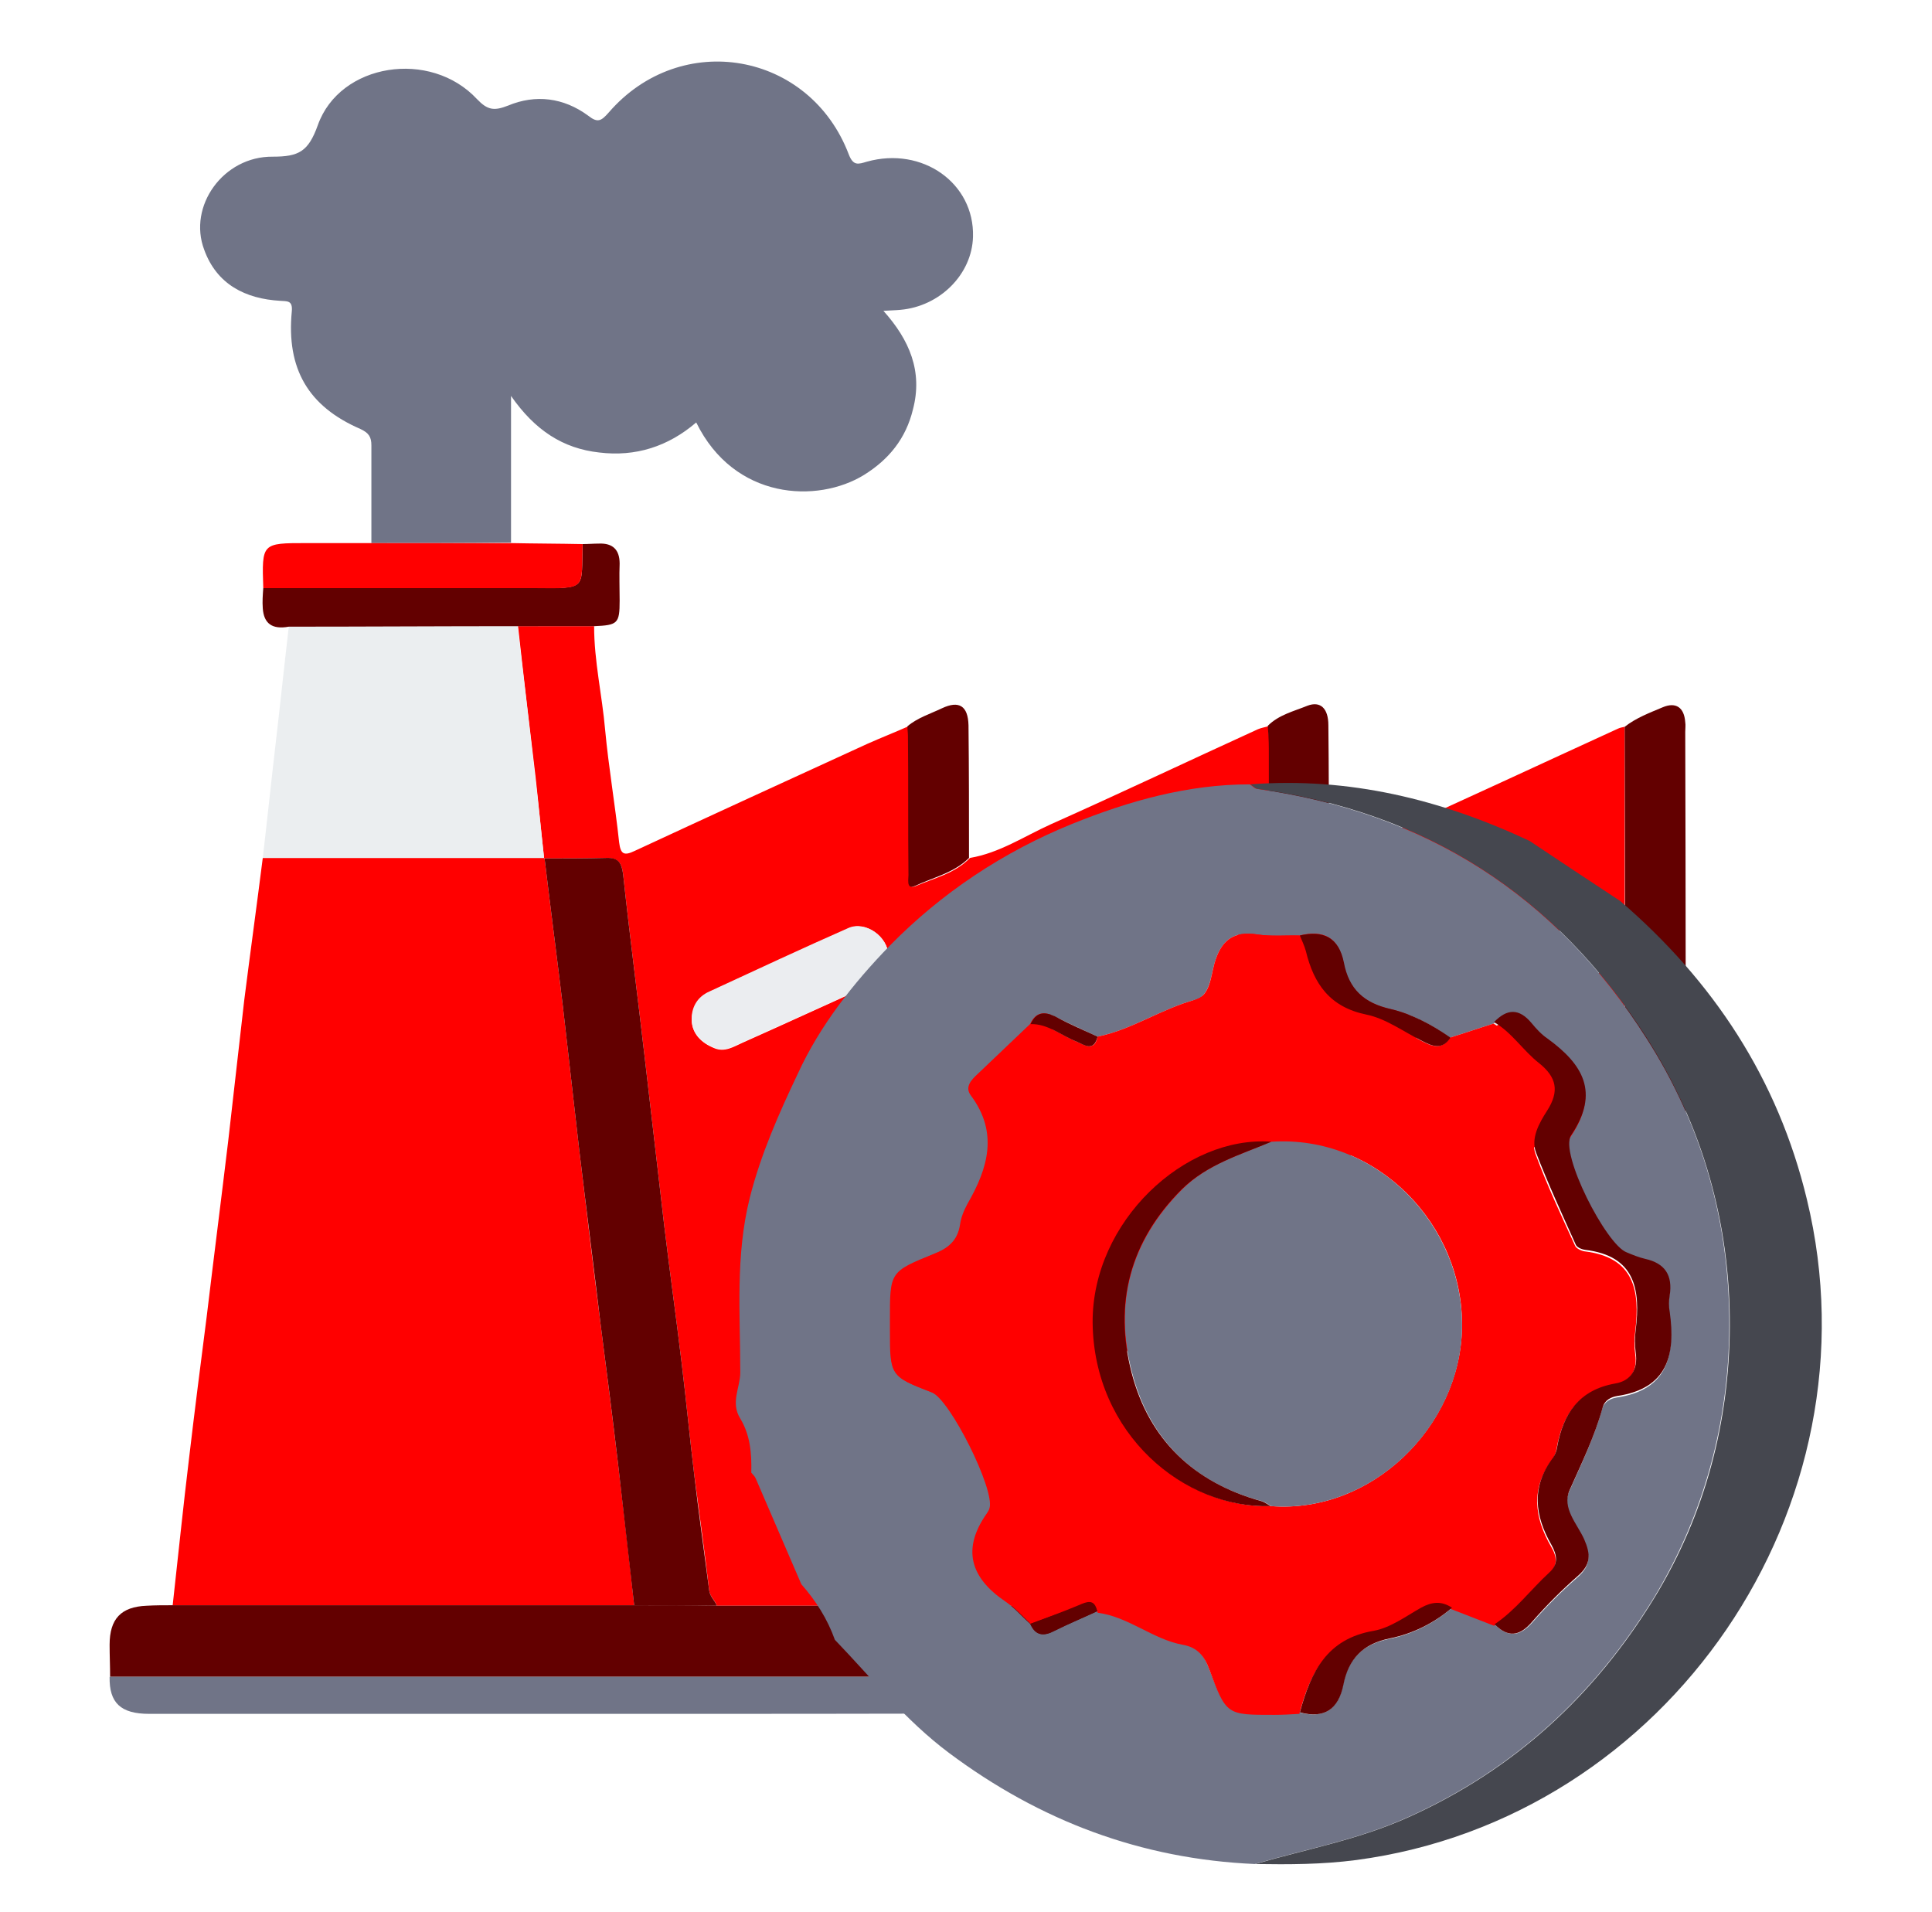
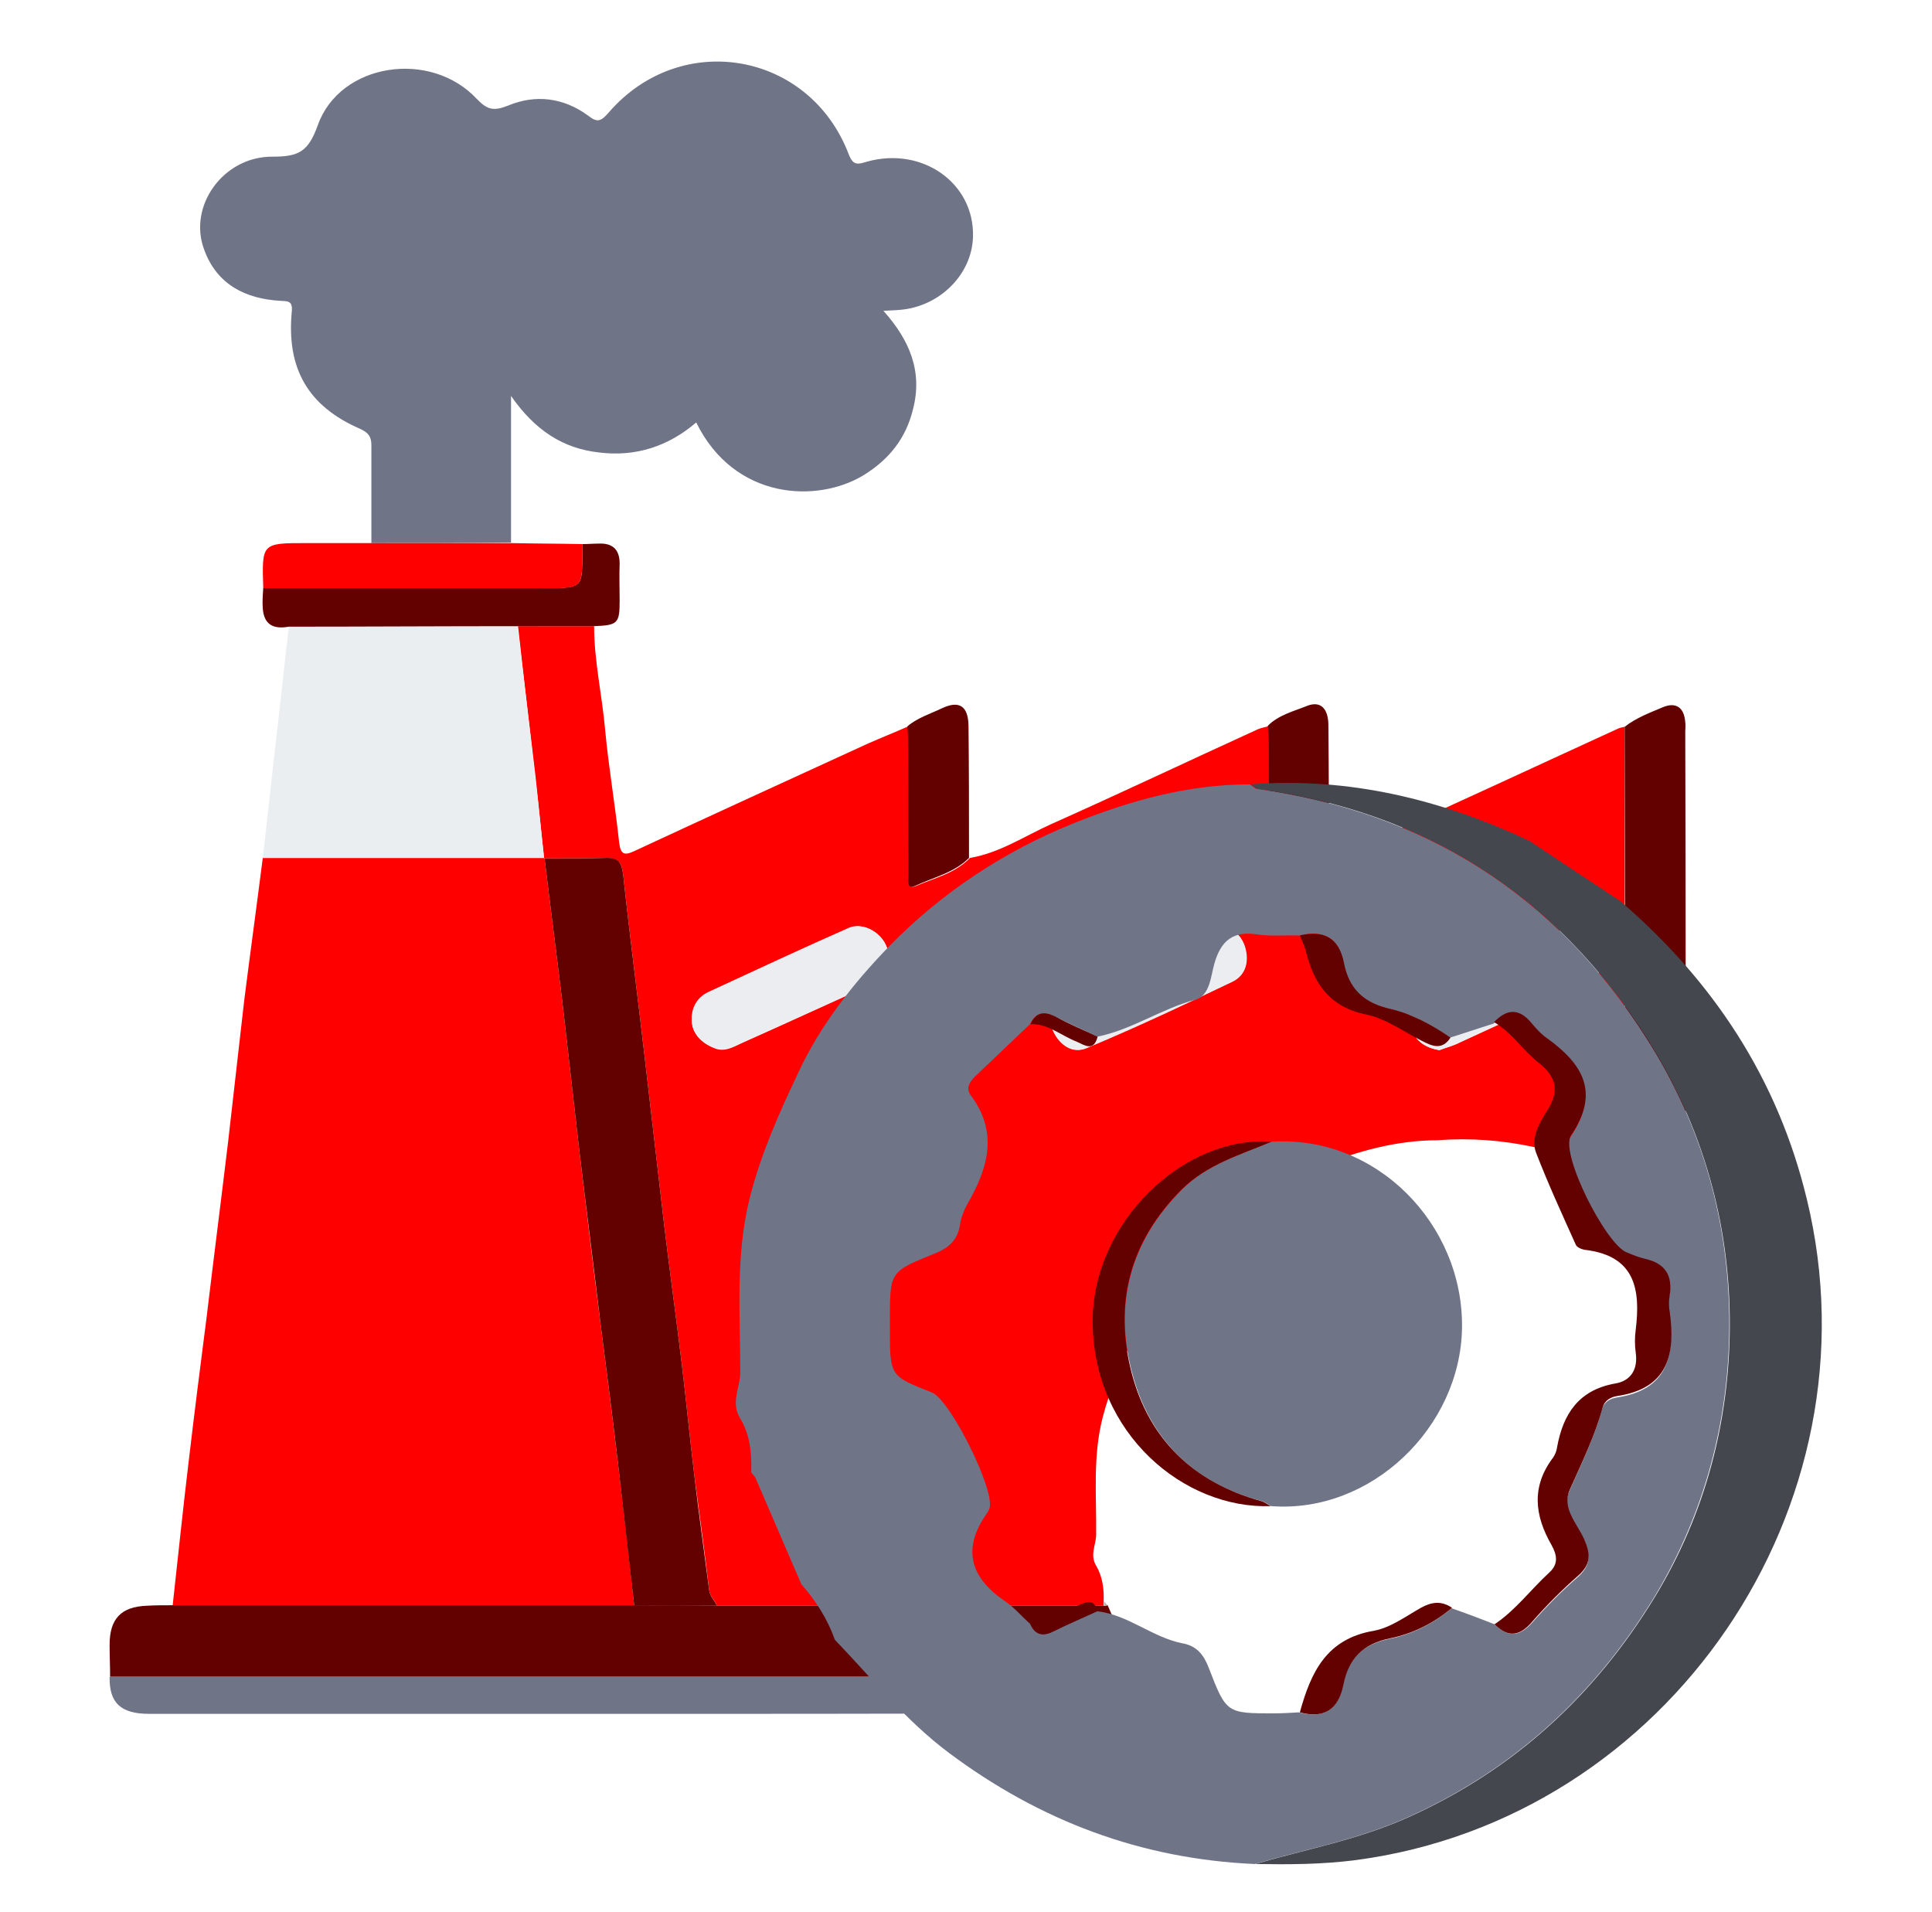
<svg xmlns="http://www.w3.org/2000/svg" version="1.1" id="Camada_1" x="0px" y="0px" viewBox="0 0 386 382" style="enable-background:new 0 0 386 382;" xml:space="preserve">
  <style type="text/css">
	.st0{fill:#FF0000;}
	.st1{fill:#707487;}
	.st2{fill:#630000;}
	.st3{fill:#EBEEF0;}
	.st4{fill:#EBEDF0;}
	.st5{fill:#B1B1B5;}
	.st6{fill:#45474F;}
</style>
  <path class="st0" d="M265.5,171.5c4.3-0.6,7.8-3.1,11.6-4.8c15.4-6.9,30.8-14.1,46.1-21.1c0.4-0.2,0.9-0.3,1.4-0.4  c0,30.1,0,60.2,0.1,90.2c-11.9-5.5-24.2-8.6-37.4-7.6c-8.3,0-16.2,2.2-23.8,5.3c-9.2,3.8-17.4,9.2-24.4,16.3  c-4.9,5-9.4,10.7-12.4,17.2c-2.5,5.4-4.9,10.8-6.4,16.6c-2,7.8-1.2,15.6-1.3,23.4c0,2-1.3,4,0,6.2c1.3,2.2,1.6,4.7,1.5,7.2  c0,0.3,0,0.5,0,0.8c-25.8,0-51.6,0-77.3,0c-0.3-1.1-1.3-1.7-1.5-3c-0.9-7.7-2-15.5-3-23.2c-0.9-7.4-1.6-14.8-2.5-22.2  c-1.1-9.2-2.4-18.4-3.5-27.6c-1.3-11.2-2.6-22.4-3.9-33.6c-1.4-12.2-3-24.3-4.3-36.5c-0.3-2.4-1-3.3-3.4-3.3  c-4.1,0.1-8.2,0.1-12.3,0.1l-0.1-0.1c-0.6-5.4-1.1-10.8-1.7-16.2c-1.2-10-2.4-20.1-3.5-30.1c5.1,0,10.1,0,15.2,0  c0,7,1.6,13.8,2.2,20.7c0.7,7.5,2,15,2.8,22.5c0.3,2.4,1,2.7,3.1,1.7c15.5-7.2,31-14.3,46.5-21.4c2.7-1.2,5.5-2.3,8.2-3.5  c0,0.6,0.1,1.2,0.1,1.9c0,9.1,0,18.2,0.1,27.4c0,1-0.6,3.4,1.3,2.6c3.7-1.6,7.8-2.5,10.8-5.6c5.9-1,10.8-4.3,16.1-6.7  c13.9-6.2,27.6-12.7,41.4-19c0.7-0.3,1.4-0.4,2.1-0.6c0.1,1.5,0.2,3,0.2,4.5c0,8.3,0,16.6,0.1,25c0,0.8-0.9,3,1.1,2.2  C258.4,175.3,262.5,174.6,265.5,171.5z M177.5,190.9c-0.1-3.8-4.6-7-8-5.4c-9.3,4.1-18.6,8.5-27.8,12.7c-2.4,1.1-3.5,3.4-3.5,5.7  c0.1,2.7,2,4.5,4.5,5.5c2.1,0.9,3.9-0.3,5.7-1.1c8.1-3.6,16.1-7.3,24.1-10.9C175.2,196.1,177.1,194.1,177.5,190.9z M243.2,185  c-3.9,0.6-7.1,2.8-10.6,4.4c-6.5,2.9-12.9,5.9-19.3,9c-3,1.5-4.2,4.7-2.9,7.6c1.3,2.8,3.9,4.6,6.6,3.4c9.8-4.2,19.5-8.7,29.2-13.3  c2.7-1.3,3.3-4,2.5-6.8C248,186.6,246,185.2,243.2,185z M287.6,209.8c1.3-0.5,2.6-0.8,3.8-1.4c6.9-3.2,13.8-6.3,20.7-9.6  c2.1-1,4.5-1.4,6.3-3.2c2.2-2.3,3.6-4.5,1.5-7.5c-2.1-2.9-4.8-3.7-8.2-2.1c-1.6,0.7-3.2,1.4-4.8,2.2c-7.4,3.4-14.7,6.7-22,10.2  c-2.6,1.2-3.8,3.5-3.1,6.4C282.4,207.7,284.5,209.3,287.6,209.8z" />
  <path class="st0" d="M34.5,320.7c1.1-9.9,2.1-19.7,3.3-29.6c1.1-9.4,2.3-18.7,3.5-28.1c1.4-11.7,2.9-23.4,4.3-35.1  c1.1-9.4,2.1-18.7,3.2-28.1c1.2-9.5,2.5-18.9,3.7-28.4c18.7,0,37.5,0,56.2,0c0,0,0.1,0.1,0.1,0.1c1.2,10,2.5,19.9,3.7,29.9  c1.1,9.4,2.1,18.7,3.2,28.1c1.4,11.7,2.8,23.4,4.3,35.1c1.2,9.4,2.4,18.7,3.5,28c1.1,9.4,2.2,18.7,3.2,28.1  C96,320.7,65.2,320.7,34.5,320.7z" />
  <path class="st1" d="M74.2,108.5c0-6.5,0-13,0-19.5c0-1.7-0.5-2.5-2.2-3.3c-10.4-4.5-14.8-12-13.7-23.5c0.2-2.2-0.9-2-2.3-2.1  c-7-0.4-12.7-3.3-15.2-10.2c-3.3-8.7,3.8-18.7,13.7-18.6c5.2,0,7.1-1,9-6.3C67.9,12.6,86,9.8,95.3,19.8c2.1,2.2,3.4,2.4,6.2,1.3  c5.5-2.3,11.1-1.6,16,2c1.9,1.5,2.6,1.1,4.1-0.6c14.4-16.7,40.2-12.2,48,8.4c0.9,2.3,1.9,1.9,3.6,1.4c11.1-3.1,21.5,4.3,21.2,15  c-0.2,7.5-6.6,13.9-14.5,14.6c-1,0.1-1.9,0.1-3.4,0.2c5.2,5.8,7.9,12.1,5.9,19.7c-1.4,5.8-4.8,10-9.8,13.1  c-9.3,5.7-25.9,5-33.5-10.5c-5.6,4.8-12.1,6.9-19.4,6c-7.2-0.8-12.8-4.4-17.6-11.3c0,10.5,0,19.9,0,29.3  C92.7,108.5,83.5,108.5,74.2,108.5z" />
  <path class="st2" d="M221.3,320.7c2,4.7,4.1,9.4,6.1,14.2c-1.8,0-3.5,0.1-5.2,0.1c-66.7,0-133.5,0-200.2,0c0-2.1-0.1-4.2-0.1-6.4  c0-5.2,2.3-7.6,7.4-7.8c1.7-0.1,3.5-0.1,5.2-0.1c30.8,0,61.5,0,92.3,0c5.5,0,11,0,16.5,0.1c25.8,0,51.6,0,77.3,0  C220.8,320.8,221,320.8,221.3,320.7z" />
  <path class="st3" d="M108.7,171.4c-18.7,0-37.5,0-56.2,0c0.9-7.7,1.7-15.4,2.6-23.1c0.9-7.7,1.7-15.4,2.6-23.1  c15.2,0,30.5-0.1,45.7-0.1c1.2,10,2.4,20.1,3.5,30.1C107.6,160.6,108.1,166,108.7,171.4z" />
  <path class="st1" d="M21.9,335c66.7,0,133.5,0,200.2,0c1.7,0,3.5,0,5.2-0.1c1.9,2.2,3.5,4.7,4.5,7.4c-29.1,0-58.2,0.1-87.3,0.1  c-38.2,0-76.5,0-114.7,0C24.1,342.4,21.8,340.2,21.9,335z" />
  <path class="st2" d="M336.8,243.5c-4-2.7-8.1-5.4-12.1-8.1c0-30.1,0-60.2-0.1-90.2c2.3-1.8,5-2.8,7.6-3.9c2.6-1.1,4.3,0,4.5,3  c0.1,0.6,0,1.2,0,1.9C336.8,178.6,336.8,211,336.8,243.5z" />
  <path class="st2" d="M103.4,125.1c-15.2,0-30.5,0.1-45.7,0.1c-3.3,0.6-5-0.6-5.2-3.7c-0.1-1.3,0-2.7,0.1-4c18.1,0,36.2-0.1,54.3,0  c10.6,0,9.2,0.3,9.5-8.8c1.1,0,2.2-0.1,3.3-0.1c2.7-0.1,4.1,1.2,4.1,4c-0.1,2.5,0,4.9,0,7.4c0,4.6-0.4,4.9-5.1,5.1  C113.5,125.1,108.5,125.1,103.4,125.1z" />
  <path class="st0" d="M116.4,108.7c-0.3,9.1,1.1,8.9-9.5,8.8c-18.1,0-36.2,0-54.3,0c-0.3-9-0.3-9,8.6-9c4.4,0,8.7,0,13.1,0  c9.2,0,18.5,0,27.7,0C106.8,108.6,111.6,108.6,116.4,108.7z" />
  <path class="st2" d="M265.5,171.5c-2.9,3.1-7.1,3.8-10.8,5.2c-2,0.8-1.1-1.5-1.1-2.2c-0.1-8.3-0.1-16.6-0.1-25c0-1.5-0.1-3-0.2-4.5  c2.2-2.2,5.2-2.9,7.9-4c2.6-1,4.2,0.5,4.2,3.9C265.5,153.8,265.5,162.7,265.5,171.5z" />
  <path class="st2" d="M193.6,171.4c-3,3-7.2,3.9-10.8,5.6c-1.9,0.8-1.2-1.6-1.3-2.6c-0.1-9.1,0-18.2-0.1-27.4c0-0.6-0.1-1.2-0.1-1.9  c2-1.7,4.6-2.5,6.9-3.6c3.4-1.6,5.2-0.5,5.3,3.4C193.6,153.8,193.6,162.6,193.6,171.4z" />
  <path class="st2" d="M143.2,320.8c-5.5,0-11,0-16.5-0.1c-1.1-9.4-2.1-18.7-3.2-28.1c-1.1-9.4-2.3-18.7-3.5-28  c-1.4-11.7-2.9-23.4-4.3-35.1c-1.1-9.4-2.1-18.7-3.2-28.1c-1.2-10-2.5-19.9-3.7-29.9c4.1,0,8.2,0,12.3-0.1c2.4-0.1,3.1,0.9,3.4,3.3  c1.3,12.2,2.9,24.3,4.3,36.5c1.3,11.2,2.6,22.4,3.9,33.6c1.1,9.2,2.4,18.4,3.5,27.6c0.9,7.4,1.6,14.8,2.5,22.2  c0.9,7.7,2,15.5,3,23.2C141.9,319.1,142.9,319.8,143.2,320.8z" />
  <path class="st4" d="M177.5,190.9c-0.4,3.2-2.3,5.2-5,6.4c-8,3.7-16.1,7.3-24.1,10.9c-1.8,0.8-3.6,2-5.7,1.1c-2.5-1-4.4-2.8-4.5-5.5  c-0.1-2.4,1-4.6,3.5-5.7c9.3-4.3,18.5-8.6,27.8-12.7C172.9,183.9,177.4,187.1,177.5,190.9z" />
  <path class="st4" d="M243.2,185c2.8,0.2,4.8,1.6,5.6,4.3c0.8,2.8,0.1,5.5-2.5,6.8c-9.6,4.6-19.3,9.2-29.2,13.3  c-2.7,1.1-5.4-0.7-6.6-3.4c-1.3-2.8-0.2-6.1,2.9-7.6c6.4-3.1,12.8-6.1,19.3-9C236.1,187.8,239.3,185.6,243.2,185z" />
  <path class="st4" d="M287.6,209.8c-3-0.5-5.1-2-5.8-5.1c-0.7-3,0.6-5.2,3.1-6.4c7.3-3.5,14.7-6.8,22-10.2c1.6-0.7,3.2-1.4,4.8-2.2  c3.3-1.5,6.1-0.8,8.2,2.1c2.2,3,0.7,5.3-1.5,7.5c-1.8,1.8-4.2,2.2-6.3,3.2c-6.9,3.3-13.8,6.4-20.7,9.6  C290.1,209,288.8,209.3,287.6,209.8z" />
  <path class="st5" d="M221.3,320.7c-0.2,0-0.5,0-0.7,0c0-0.3,0-0.5,0-0.8C220.8,320.2,221,320.5,221.3,320.7z" />
  <path class="st1" d="M150.1,294.2c0.1-3.8-0.2-7.5-2.2-10.8c-2-3.2,0-6.2,0-9.2c0-11.7-1-23.3,1.9-34.9c2.2-8.7,5.8-16.8,9.6-24.8  c4.4-9.6,11.1-18.1,18.4-25.6c10.3-10.5,22.6-18.7,36.4-24.3c11.4-4.6,23.1-7.9,35.5-7.9c0.5,0.3,0.9,0.8,1.4,0.9  c33.7,4.7,59.7,21.2,77.9,49.9c11.2,17.5,16.6,37,16.5,57.5c-0.1,19.1-5,37.5-15,54.1c-11.9,19.5-28,34.4-49.1,43.9  c-9.9,4.5-20.4,6.4-30.7,9.4c-22.7-1-42.9-8.6-61.1-22.2c-8.7-6.5-15.4-14.9-22.8-22.6c-1.5-4.2-3.8-7.8-6.7-11.1  c-3-7-6.1-14.1-9.1-21.1C150.8,294.9,150.4,294.6,150.1,294.2z M298.6,324.5c2.6,2.6,4.9,2.6,7.5-0.3c2.8-3.2,5.9-6.3,9.1-9.1  c2.6-2.3,2.6-4.3,1.2-7.3c-1.4-3.1-4.5-6.2-2.9-9.8c2.4-5.4,5-10.8,6.6-16.5c0.4-1.5,1.7-2.1,2.9-2.3c10.1-1.5,11.7-8.2,10.5-16.8  c-0.2-1.1-0.2-2.3,0-3.3c0.6-3.9-0.8-6.4-4.9-7.3c-1.3-0.3-2.5-0.8-3.7-1.3c-4.1-1.5-13.5-19.9-11.1-23.4c5.8-8.6,2.3-14.2-4.7-19.3  c-1.2-0.9-2.2-2-3.2-3.1c-2.5-3-4.9-2.9-7.5-0.2c-2.9,0.9-5.8,1.9-8.7,2.8c-3.6-2.6-7.7-4.7-11.9-5.7c-5.3-1.2-8.4-4-9.4-9.3  c-0.9-5-4-6.6-8.8-5.4c-2.8-0.1-5.6,0.2-8.3-0.2c-4.9-0.8-7.4,1.2-8.7,5.9c-0.7,2.5-0.9,6.3-3.7,7.1c-6.8,1.8-12.7,6-19.6,7.4  c-2.8-1.3-5.7-2.6-8.5-4c-2.2-1.1-3.9-0.9-5,1.5c-3.5,3.3-7,6.7-10.5,10c-1.3,1.2-2.6,2.6-1.3,4.3c5.5,7.4,3.4,14.5-0.7,21.6  c-0.7,1.3-1.3,2.7-1.5,4.2c-0.5,3.2-2.4,4.7-5.2,5.8c-8.9,3.6-8.8,3.6-8.8,13.4c0,0.6,0,1.1,0,1.7c0,9.3,0,9.3,8.4,12.6  c3.6,1.4,12.6,19.4,11.5,23.1c-0.1,0.4-0.3,0.7-0.5,1c-5.1,7.2-3.3,12.9,3.6,17.6c1.8,1.2,3.3,3,5,4.5c1.1,2.5,2.7,2.5,4.9,1.4  c2.8-1.4,5.7-2.6,8.5-3.9c6.2,0.7,11,5.2,17,6.4c2.9,0.5,4.3,2.3,5.3,4.9c3.5,9.1,3.6,9.1,13,9.1c1.7,0,3.3-0.1,5-0.2  c4.9,1.3,7.8-0.4,8.8-5.4c1-5.2,3.8-8.2,9.4-9.3c4.4-0.9,8.7-3,12.3-6.1C292.9,322.3,295.8,323.4,298.6,324.5z" />
  <path class="st6" d="M250.8,372.4c10.3-3,20.8-4.9,30.7-9.4c21.1-9.5,37.2-24.4,49.1-43.9c10.1-16.6,14.9-35,15-54.1  c0.1-20.5-5.4-40-16.5-57.5c-18.3-28.7-44.3-45.3-77.9-49.9c-0.5-0.1-0.9-0.6-1.4-0.9c19.7-1.5,38.1,3,55.8,11.3c6,4,12,8,18.1,12  c18.6,16,31.5,35.5,37.3,59.6c14.9,61.4-27.7,123.7-90,132C264.1,372.5,257.5,372.5,250.8,372.4z" />
-   <path class="st0" d="M205.9,324.4c-1.6-1.5-3.1-3.2-5-4.5c-6.9-4.7-8.7-10.4-3.6-17.6c0.2-0.3,0.4-0.7,0.5-1  c1.1-3.7-7.9-21.7-11.5-23.1c-8.4-3.2-8.4-3.2-8.4-12.6c0-0.6,0-1.1,0-1.7c0-9.7,0-9.8,8.8-13.4c2.8-1.1,4.7-2.6,5.2-5.8  c0.2-1.4,0.8-2.9,1.5-4.2c4.1-7.1,6.2-14.2,0.7-21.6c-1.3-1.7,0-3.1,1.3-4.3c3.5-3.3,7-6.7,10.5-10c3.6-0.1,6.2,2.3,9.2,3.5  c1.7,0.7,3.5,2.1,4.2-1c6.9-1.4,12.8-5.6,19.6-7.4c2.8-0.8,3-4.5,3.7-7.1c1.3-4.7,3.8-6.7,8.7-5.9c2.7,0.4,5.5,0.2,8.3,0.2  c0.4,1,0.9,2,1.2,3.1c1.6,6.6,4.8,11.2,12.1,12.7c3.9,0.8,7.4,3.3,11,5.2c2.1,1.1,4.1,2,5.8-0.6c2.9-0.9,5.8-1.9,8.7-2.8  c3.6,2.1,5.8,5.7,9,8.2c3.6,2.8,4.1,5.6,1.6,9.5c-1.5,2.4-3.3,5.4-2.2,8.4c2.3,6.2,5.1,12.2,7.9,18.3c0.2,0.5,1.2,1,1.9,1.1  c9.9,1.2,11.1,7.8,10.1,16c-0.2,1.5-0.2,3,0,4.5c0.5,3.4-1,5.6-4.1,6.2c-7.3,1.2-10.4,6-11.6,12.7c-0.1,0.7-0.4,1.5-0.8,2.1  c-4.4,5.8-3.7,11.6-0.3,17.5c1.2,2,1.4,3.8-0.5,5.5c-3.7,3.3-6.7,7.5-10.9,10.3c-2.8-1.1-5.7-2.2-8.5-3.3c-2.1-1.4-4-1.2-6.2,0  c-3.1,1.7-6.1,4-9.4,4.6c-9.5,1.6-12.7,8.4-14.8,16.3c-1.7,0.1-3.3,0.2-5,0.2c-9.5,0-9.6,0.1-13-9.1c-1-2.7-2.4-4.4-5.3-4.9  c-6-1.1-10.8-5.6-17-6.4c-0.6-2.6-2.1-1.9-3.7-1.2C212.4,322,209.2,323.2,205.9,324.4z M254,300.9c20,1.5,37.7-15.8,38.1-35.6  c0.4-20.6-17-38.6-38.1-37.2c-17.2-1.3-35.8,15.9-35.6,36.1C218.7,286.4,236.8,301.5,254,300.9z" />
  <path class="st2" d="M298.6,324.5c4.2-2.8,7.2-6.9,10.9-10.3c1.9-1.7,1.6-3.5,0.5-5.5c-3.4-5.9-4.1-11.7,0.3-17.5  c0.4-0.6,0.7-1.3,0.8-2.1c1.2-6.6,4.3-11.4,11.6-12.7c3.1-0.5,4.6-2.8,4.1-6.2c-0.2-1.5-0.2-3,0-4.5c1-8.1-0.1-14.8-10.1-16  c-0.7-0.1-1.7-0.5-1.9-1.1c-2.7-6-5.5-12.1-7.9-18.3c-1.1-2.9,0.6-5.9,2.2-8.4c2.5-3.9,1.9-6.7-1.6-9.5c-3.2-2.5-5.4-6.1-9-8.2  c2.6-2.7,5-2.8,7.5,0.2c0.9,1.1,2,2.3,3.2,3.1c7,5.1,10.5,10.7,4.7,19.3c-2.4,3.5,7,21.9,11.1,23.4c1.2,0.5,2.4,1,3.7,1.3  c4,0.9,5.5,3.3,4.9,7.3c-0.2,1.1-0.2,2.3,0,3.3c1.2,8.6-0.4,15.3-10.5,16.8c-1.2,0.2-2.5,0.8-2.9,2.3c-1.6,5.8-4.2,11.1-6.6,16.5  c-1.6,3.6,1.5,6.7,2.9,9.8c1.3,3,1.4,5-1.2,7.3c-3.2,2.8-6.3,5.9-9.1,9.1C303.5,327.1,301.2,327.1,298.6,324.5z" />
  <path class="st2" d="M289.8,207.3c-1.7,2.6-3.7,1.7-5.8,0.6c-3.6-1.8-7.1-4.4-11-5.2c-7.3-1.5-10.5-6.1-12.1-12.7  c-0.3-1.1-0.8-2.1-1.2-3.1c4.7-1.1,7.8,0.4,8.8,5.4c1,5.3,4,8.1,9.4,9.3C282.1,202.6,286.1,204.7,289.8,207.3z" />
  <path class="st2" d="M259.7,342.1c2.2-8,5.3-14.7,14.8-16.3c3.3-0.6,6.4-2.9,9.4-4.6c2.2-1.2,4.1-1.4,6.2,0  c-3.6,3.1-7.9,5.2-12.3,6.1c-5.6,1.1-8.4,4.2-9.4,9.3C267.4,341.6,264.5,343.4,259.7,342.1z" />
  <path class="st2" d="M205.9,324.4c3.2-1.2,6.5-2.4,9.6-3.7c1.6-0.7,3.2-1.4,3.7,1.2c-2.8,1.3-5.7,2.5-8.5,3.9  C208.7,326.9,207,326.9,205.9,324.4z" />
  <path class="st2" d="M219.3,207.1c-0.8,3.1-2.6,1.7-4.2,1c-3.1-1.2-5.7-3.6-9.2-3.5c1.1-2.4,2.7-2.6,5-1.5  C213.6,204.6,216.5,205.8,219.3,207.1z" />
  <path class="st1" d="M254,228.1c21.1-1.4,38.4,16.6,38.1,37.2c-0.3,19.8-18.1,37.1-38.1,35.6c-0.6-0.3-1.2-0.8-1.9-1  c-13.5-3.6-22.4-12.2-25.9-25.6c-3.7-13.9-0.4-26.3,10-36.7C241.2,232.6,247.8,230.7,254,228.1z" />
  <path class="st2" d="M254,228.1c-6.2,2.6-12.8,4.5-17.9,9.5c-10.4,10.4-13.6,22.8-10,36.7c3.5,13.4,12.5,21.9,25.9,25.6  c0.7,0.2,1.3,0.7,1.9,1c-17.3,0.6-35.4-14.4-35.6-36.7C218.2,244,236.8,226.8,254,228.1z" />
</svg>